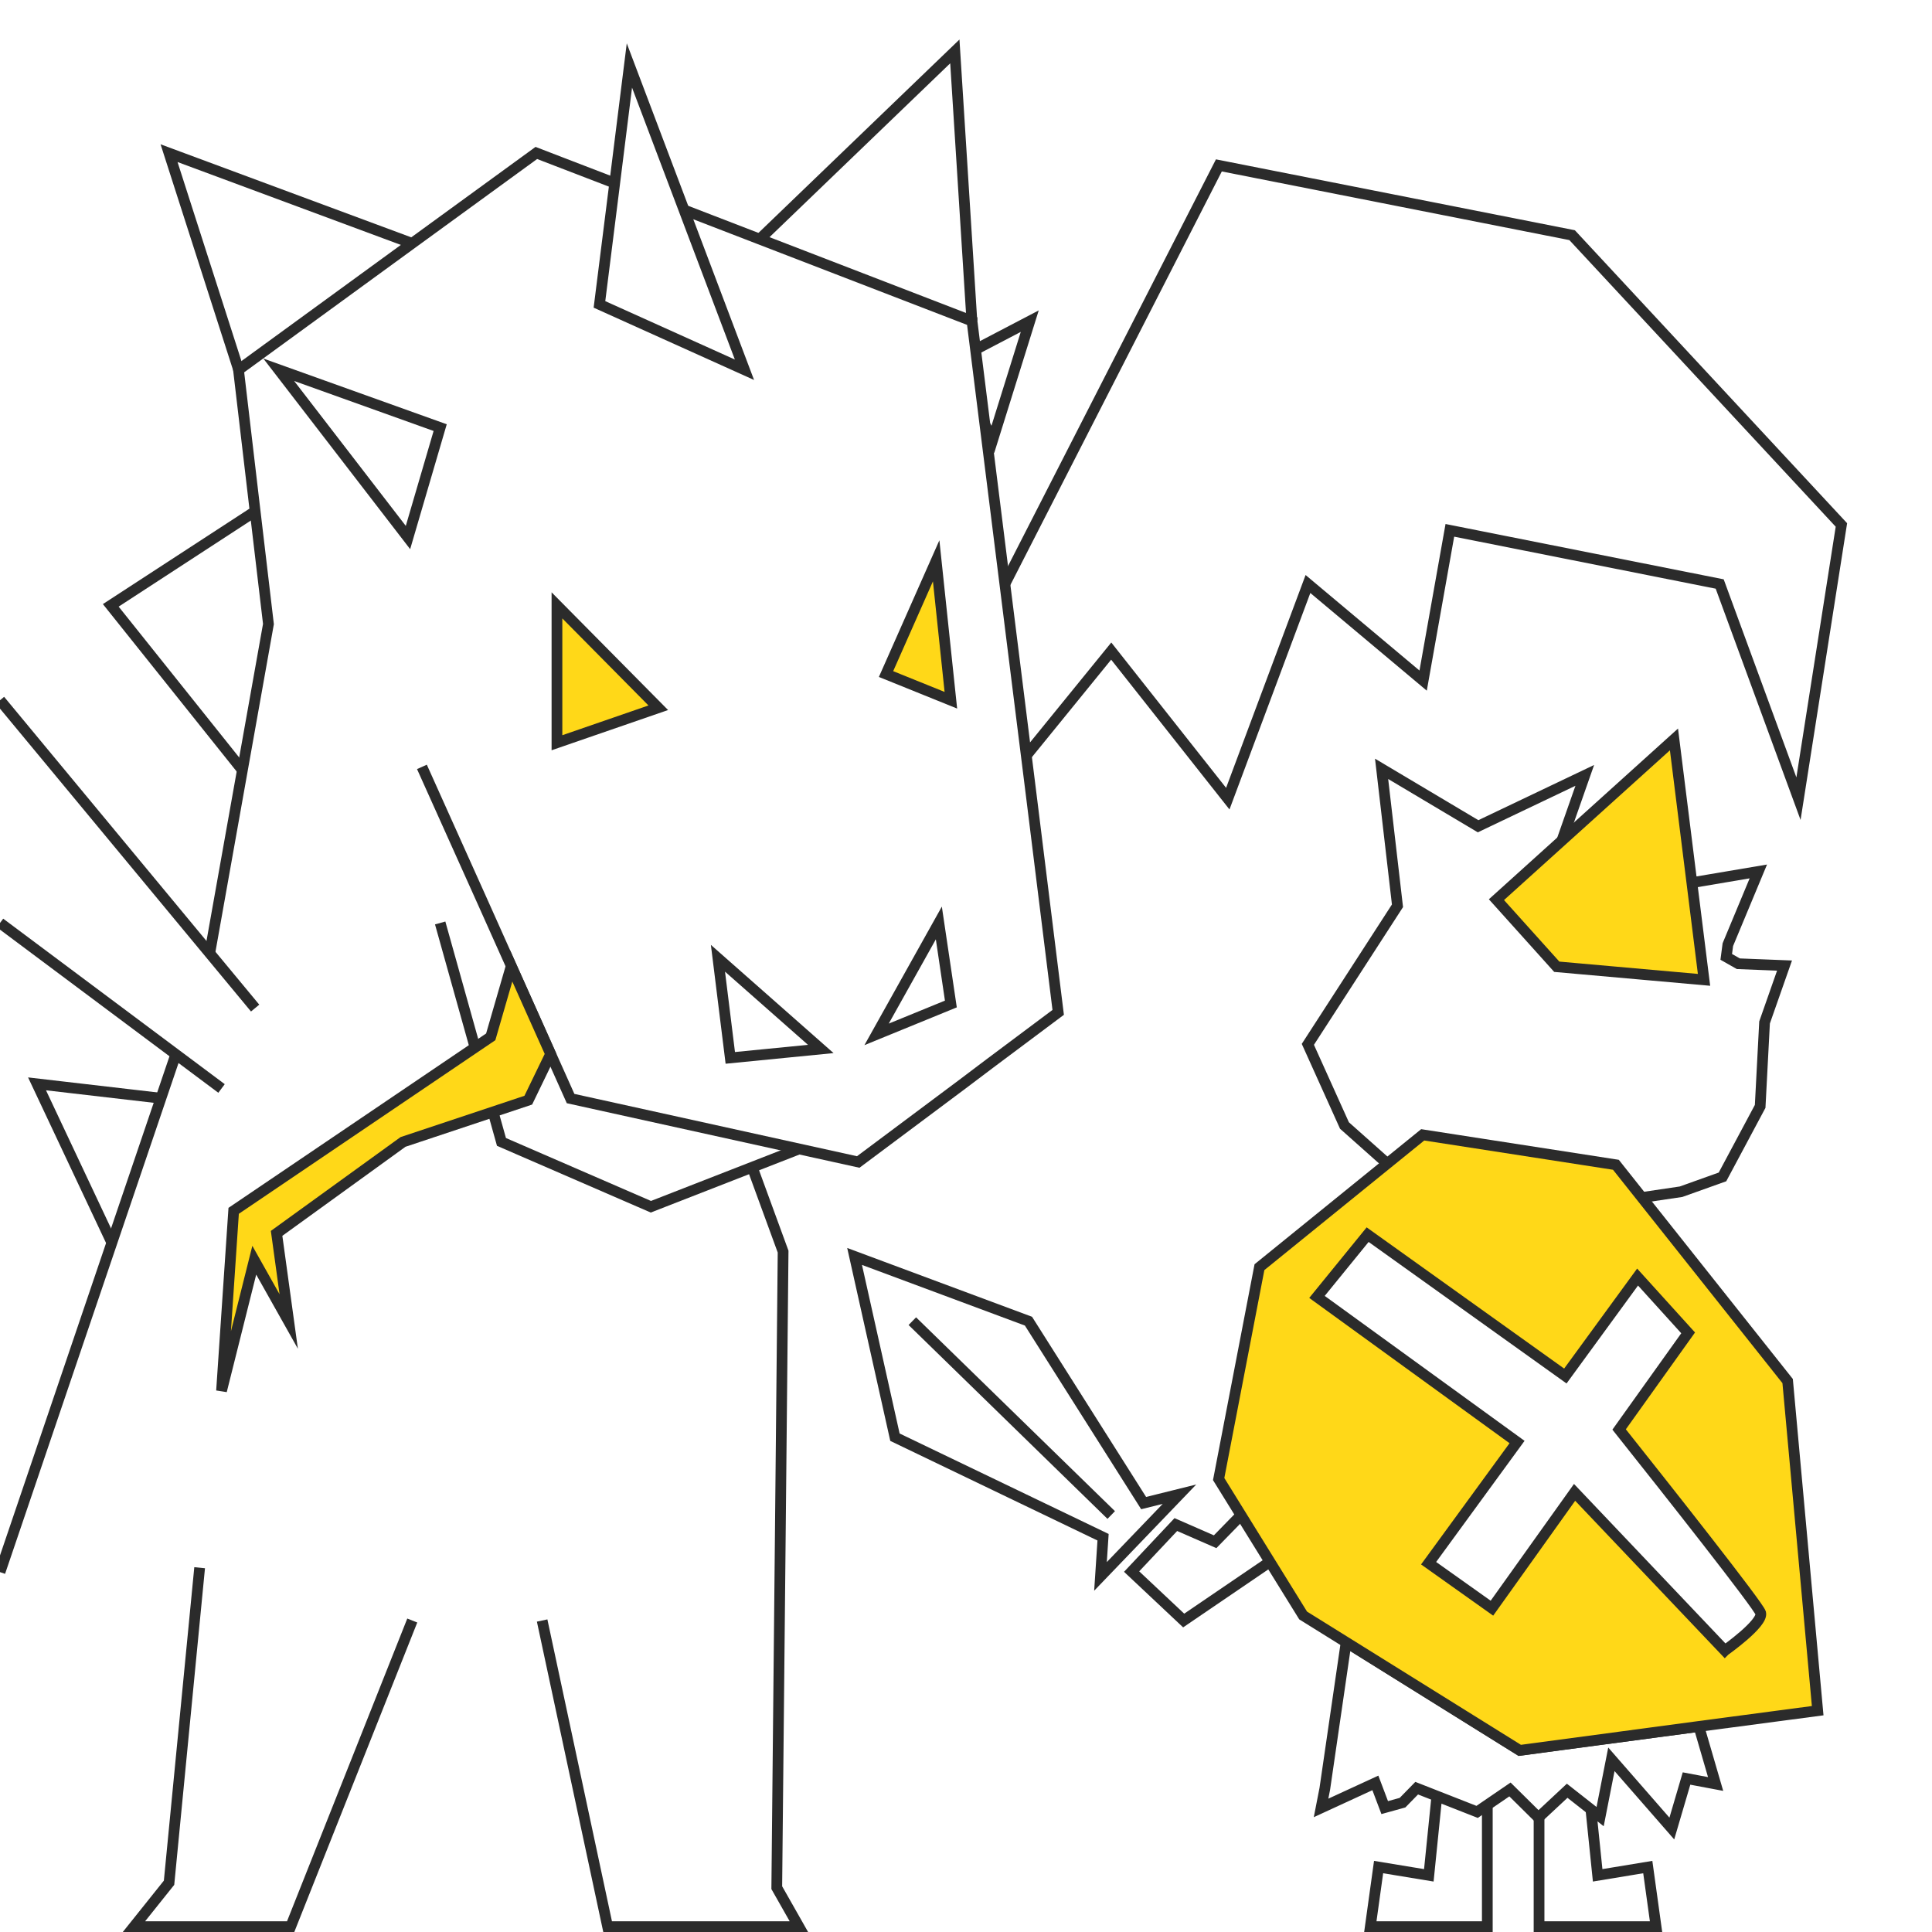
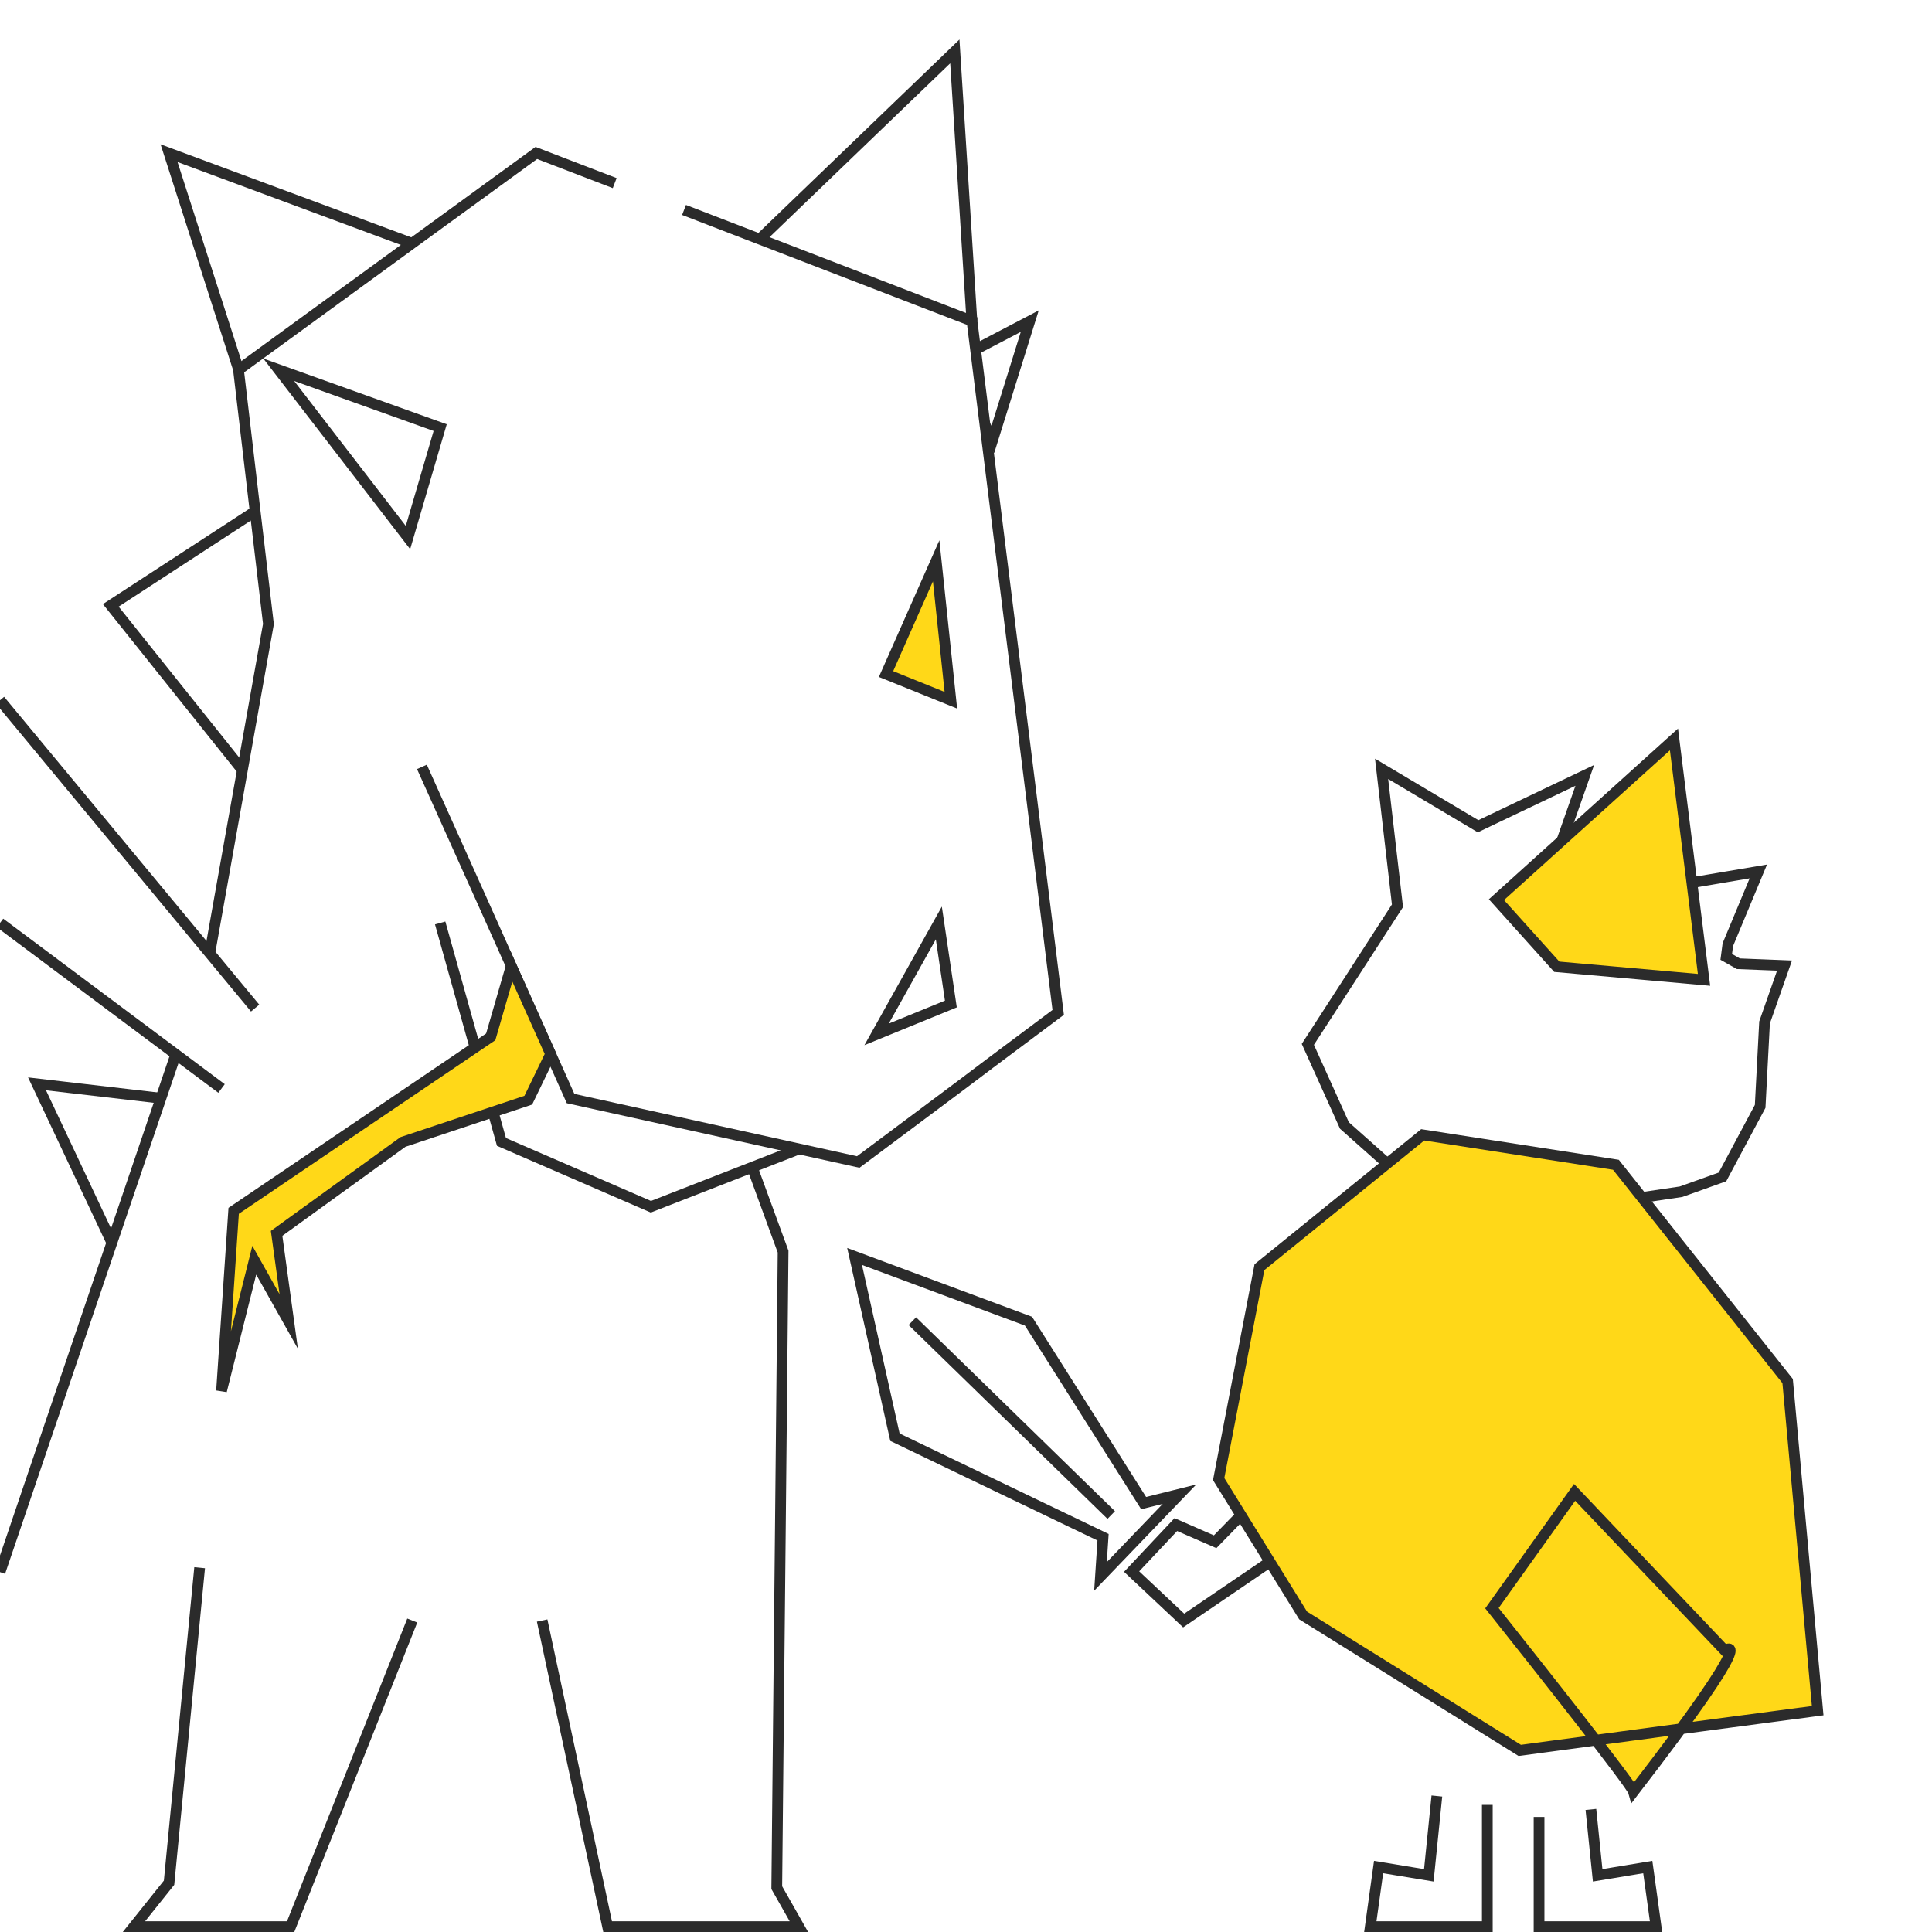
<svg xmlns="http://www.w3.org/2000/svg" id="Слой_1" data-name="Слой 1" viewBox="0 0 180 180">
  <defs>
    <style>.cls-1{fill:none;}.cls-1,.cls-2{stroke:#2b2b2b;stroke-miterlimit:10;}.cls-2{fill:#ffd818;}</style>
  </defs>
  <title>loyalty-path-2</title>
-   <polygon class="cls-1" points="66.89 89.28 68.04 98.56 76.47 97.73 66.89 89.28" />
-   <polygon class="cls-2" points="51.89 56.4 51.89 69.2 61.33 65.94 51.89 56.4" />
  <polygon class="cls-1" points="81.67 96.37 87.47 85.99 88.59 93.54 81.67 96.37" />
  <polygon class="cls-2" points="82.55 62.8 87.22 52.25 88.59 65.24 82.55 62.8" />
-   <polyline class="cls-1" points="93.62 54.41 113.56 15.41 146.47 21.91 171.56 48.91 167.56 74.41 160.22 54.41 135.08 49.41 132.59 63.41 121.86 54.41 114.39 74.41 103.53 60.66 95.61 70.4" />
  <polygon class="cls-1" points="38.01 50.08 25.97 34.45 41.01 39.84 38.01 50.08" />
  <polyline class="cls-1" points="90.89 32.56 95.94 29.92 92.5 40.94 91.77 39.6" />
  <polyline class="cls-1" points="152.97 111.57 156.62 111.03 160.48 109.65 163.99 103.08 164.4 95.26 166.26 89.96 161.96 89.79 160.83 89.15 160.98 88.01 163.82 81.19 157.96 82.18 153.15 79.17 151.67 75.41 144.86 80.19 147.65 72.24 137.71 76.98 128.72 71.63 130.2 84.39 121.85 97.3 125.26 104.86 129.25 108.41" />
-   <polygon class="cls-1" points="159.84 166.21 157.13 165.7 155.76 170.36 150.13 163.91 149.08 169.25 146.01 166.84 143.33 169.34 140.68 166.72 137.62 168.81 131.99 166.6 130.67 167.95 129.01 168.41 128.14 166.11 123.08 168.44 123.43 166.65 125.42 152.99 141.6 163.07 158.28 160.85 159.84 166.21" />
  <polyline class="cls-1" points="138.57 168.16 138.57 179.5 127.67 179.5 128.44 173.95 133.12 174.72 133.87 167.33" />
  <polyline class="cls-1" points="148.22 168.58 148.85 174.72 153.52 173.95 154.29 179.5 143.39 179.5 143.39 169.28" />
-   <path class="cls-2" d="M166.55,128.67l-16-20.15-18-2.79-15.21,12.33-3.8,19.74,7.87,12.71,4,2.49,16.18,10.08,16.67-2.23,11.09-1.47Zm-5.85,25.11-14-14.74L139,149.83l-5.9-4.19,8.24-11.29-18.64-13.52,4.72-5.8,18.42,13.17,6.73-9.22,4.71,5.2-6.43,9c4.47,5.62,13,16.42,13.19,17.1C164.29,151.24,160.71,153.77,160.71,153.77Z" />
+   <path class="cls-2" d="M166.55,128.67l-16-20.15-18-2.79-15.21,12.33-3.8,19.74,7.87,12.71,4,2.49,16.18,10.08,16.67-2.23,11.09-1.47Zm-5.85,25.11-14-14.74L139,149.83c4.47,5.62,13,16.42,13.19,17.1C164.29,151.24,160.71,153.77,160.71,153.77Z" />
  <polygon class="cls-1" points="106.55 140.04 95.82 123.09 79.62 117.06 83.38 133.9 102.77 143.22 102.53 146.87 109.89 139.21 106.55 140.04" />
  <polyline class="cls-1" points="118.33 145.5 110.28 150.98 105.43 146.42 109.55 142.04 113.21 143.64 115.64 141.15" />
  <polygon class="cls-2" points="139.42 83.82 145.04 90.07 158.76 91.29 155.96 68.89 139.42 83.82" />
  <line class="cls-1" x1="85" y1="123.09" x2="103.53" y2="141.15" />
  <polyline class="cls-1" points="0 146.47 1.21 142.91 16.38 98.23" />
  <polyline class="cls-1" points="19.54 88.82 25.01 58.14 23.77 47.64 22.22 34.46 22.23 34.45 38.4 22.67 49.97 14.25 51.94 15.01 57.27 17.06" />
  <polyline class="cls-1" points="70.08 108.74 72.96 116.61 72.7 142.91 72.37 175.87 74.43 179.5 56.61 179.5 50.51 150.98" />
  <polyline class="cls-1" points="39.31 71.45 44.91 83.91 53.16 102.35 79.96 108.26 89.64 101.03 92.21 99.09 98.59 94.32 96.13 74.49 90.56 29.92 90.56 29.91 70.78 22.28 63.73 19.56" />
  <polyline class="cls-1" points="23.77 47.64 10.32 56.4 22.57 71.73" />
  <polyline class="cls-1" points="22.23 34.45 15.75 14.27 38.41 22.68" />
  <polyline class="cls-1" points="90.55 29.93 88.96 4.79 70.77 22.29" />
-   <polygon class="cls-1" points="69.36 34.45 55.85 28.36 57.2 17.63 57.27 17.06 58.64 6.1 63.73 19.56 63.99 20.25 69.36 34.45" />
  <polyline class="cls-1" points="18.6 146.06 15.75 175.41 12.48 179.5 27.08 179.5 38.41 150.98" />
  <polyline class="cls-1" points="14.99 102.32 3.45 100.98 10.42 115.78" />
  <polyline class="cls-1" points="41.01 85.99 46.72 106.39 60.64 112.43 74.43 107.05" />
  <polygon class="cls-2" points="51.3 98.2 49.22 102.5 37.55 106.39 25.77 114.91 26.9 123.12 23.69 117.41 20.64 129.58 21.77 112.81 45.72 96.6 47.63 90 51.3 98.2" />
  <line class="cls-1" x1="23.77" y1="93.92" y2="65.24" />
  <line class="cls-1" x1="20.64" y1="101.41" y2="85.99" />
</svg>